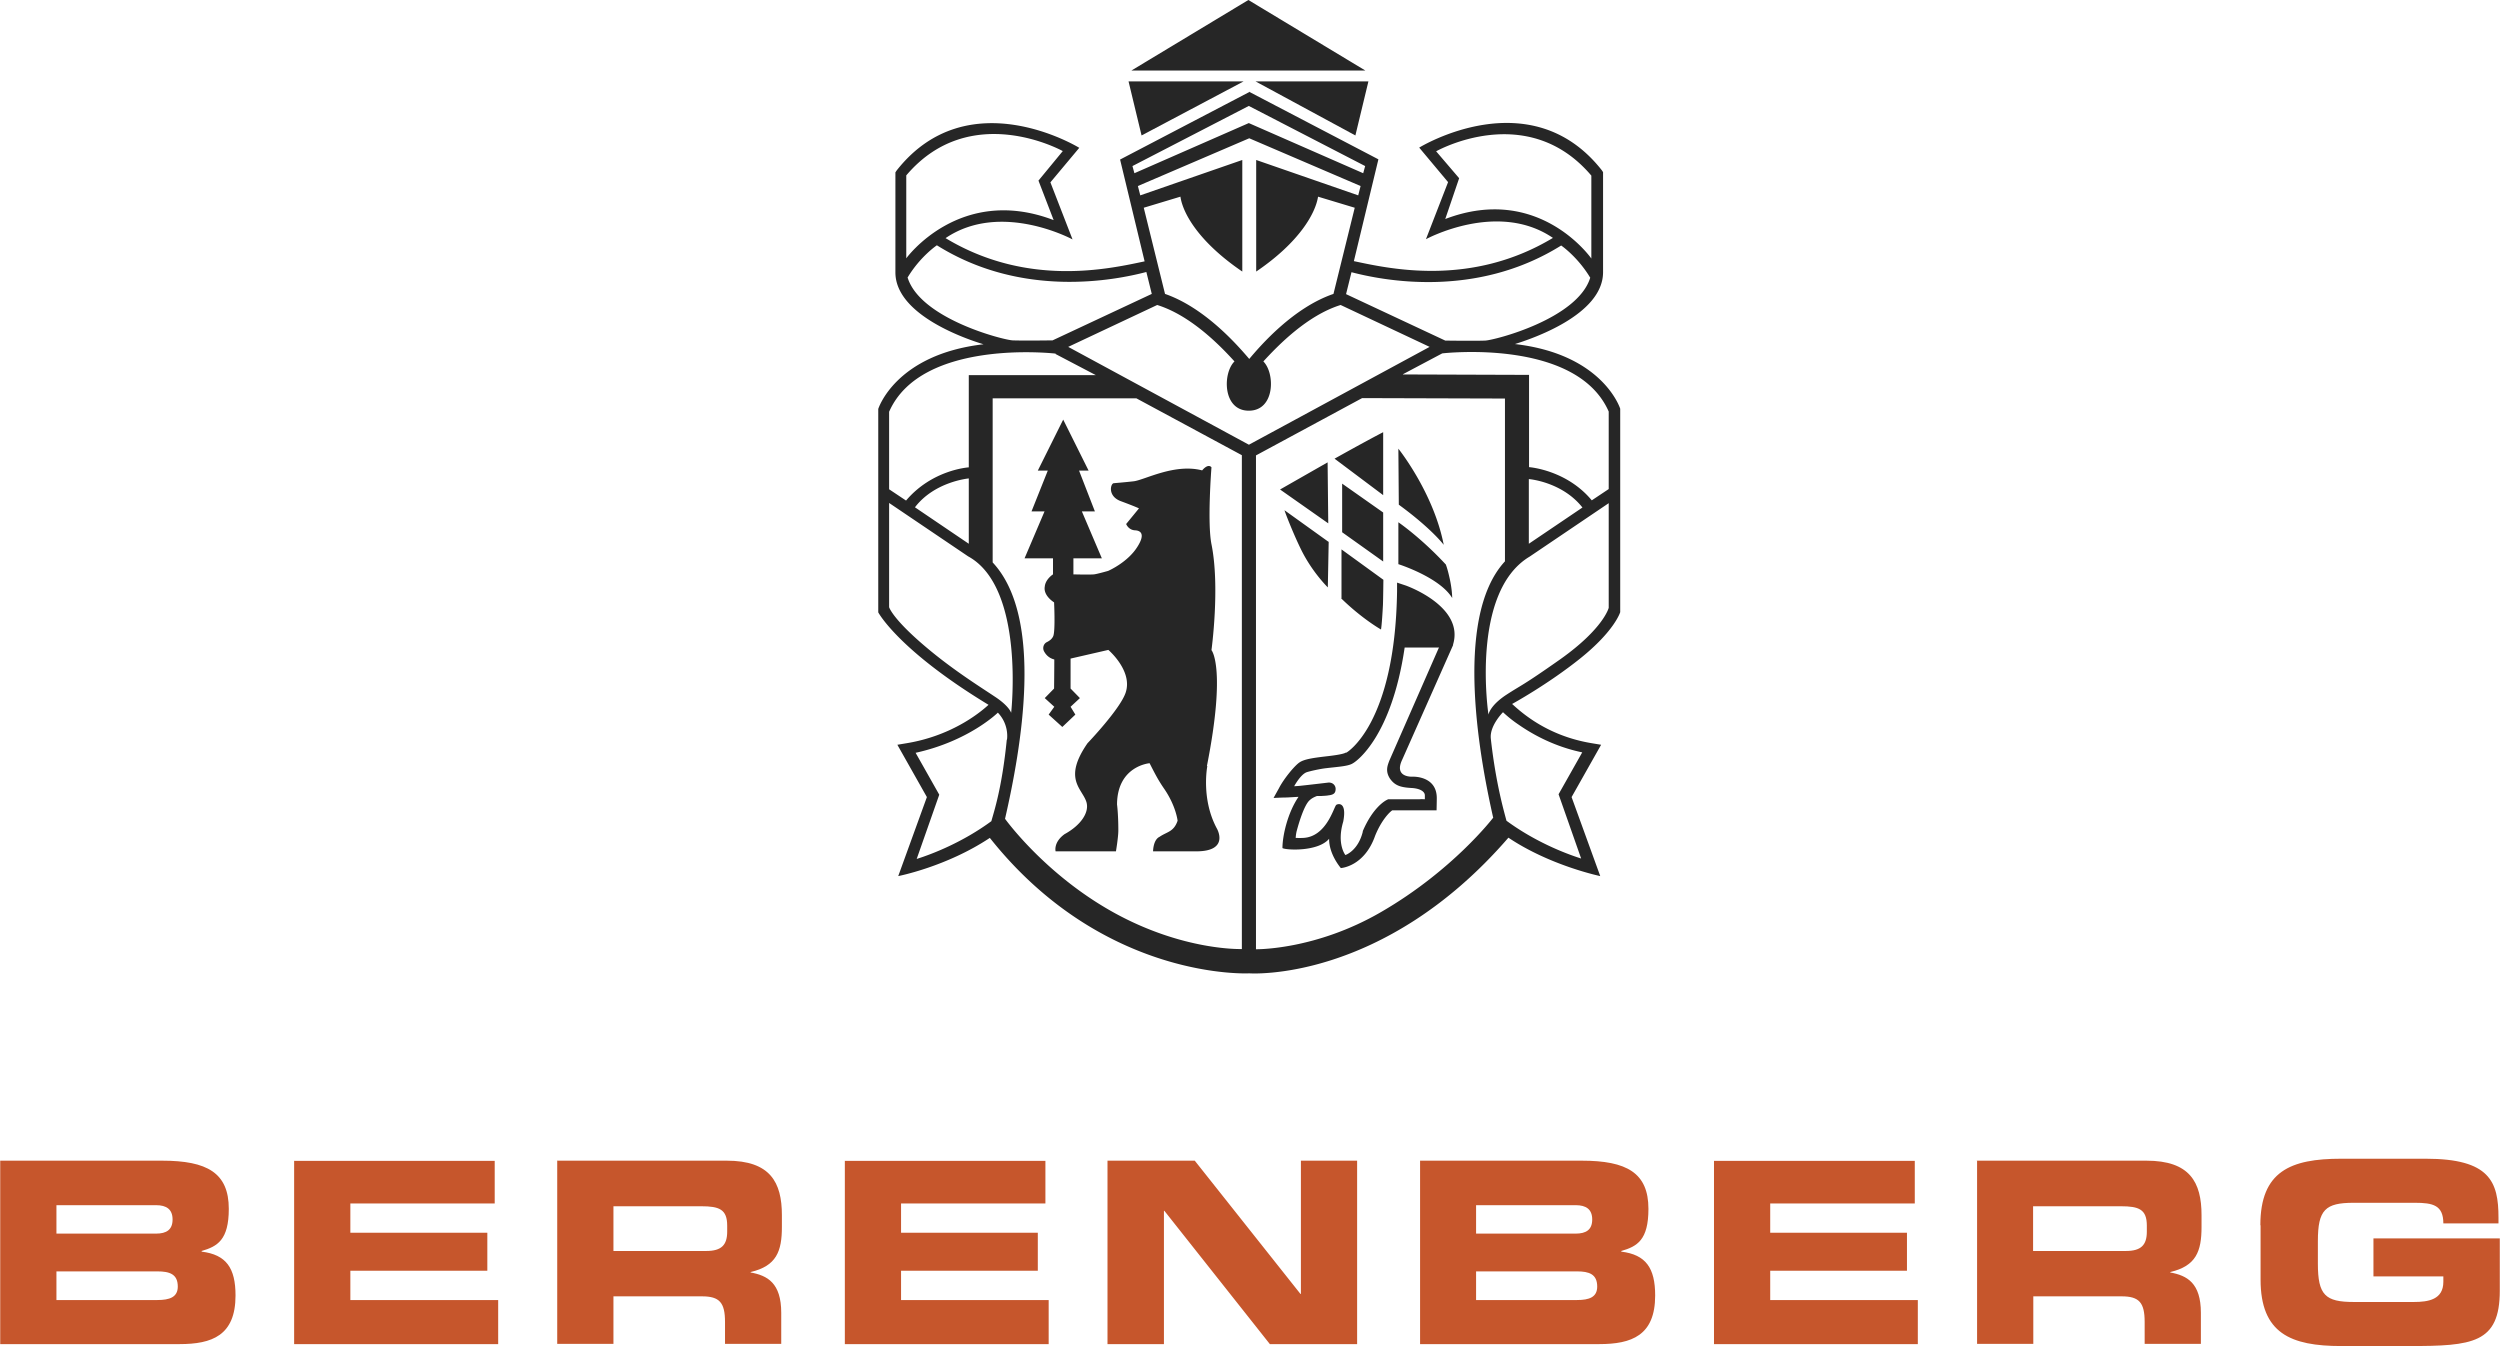
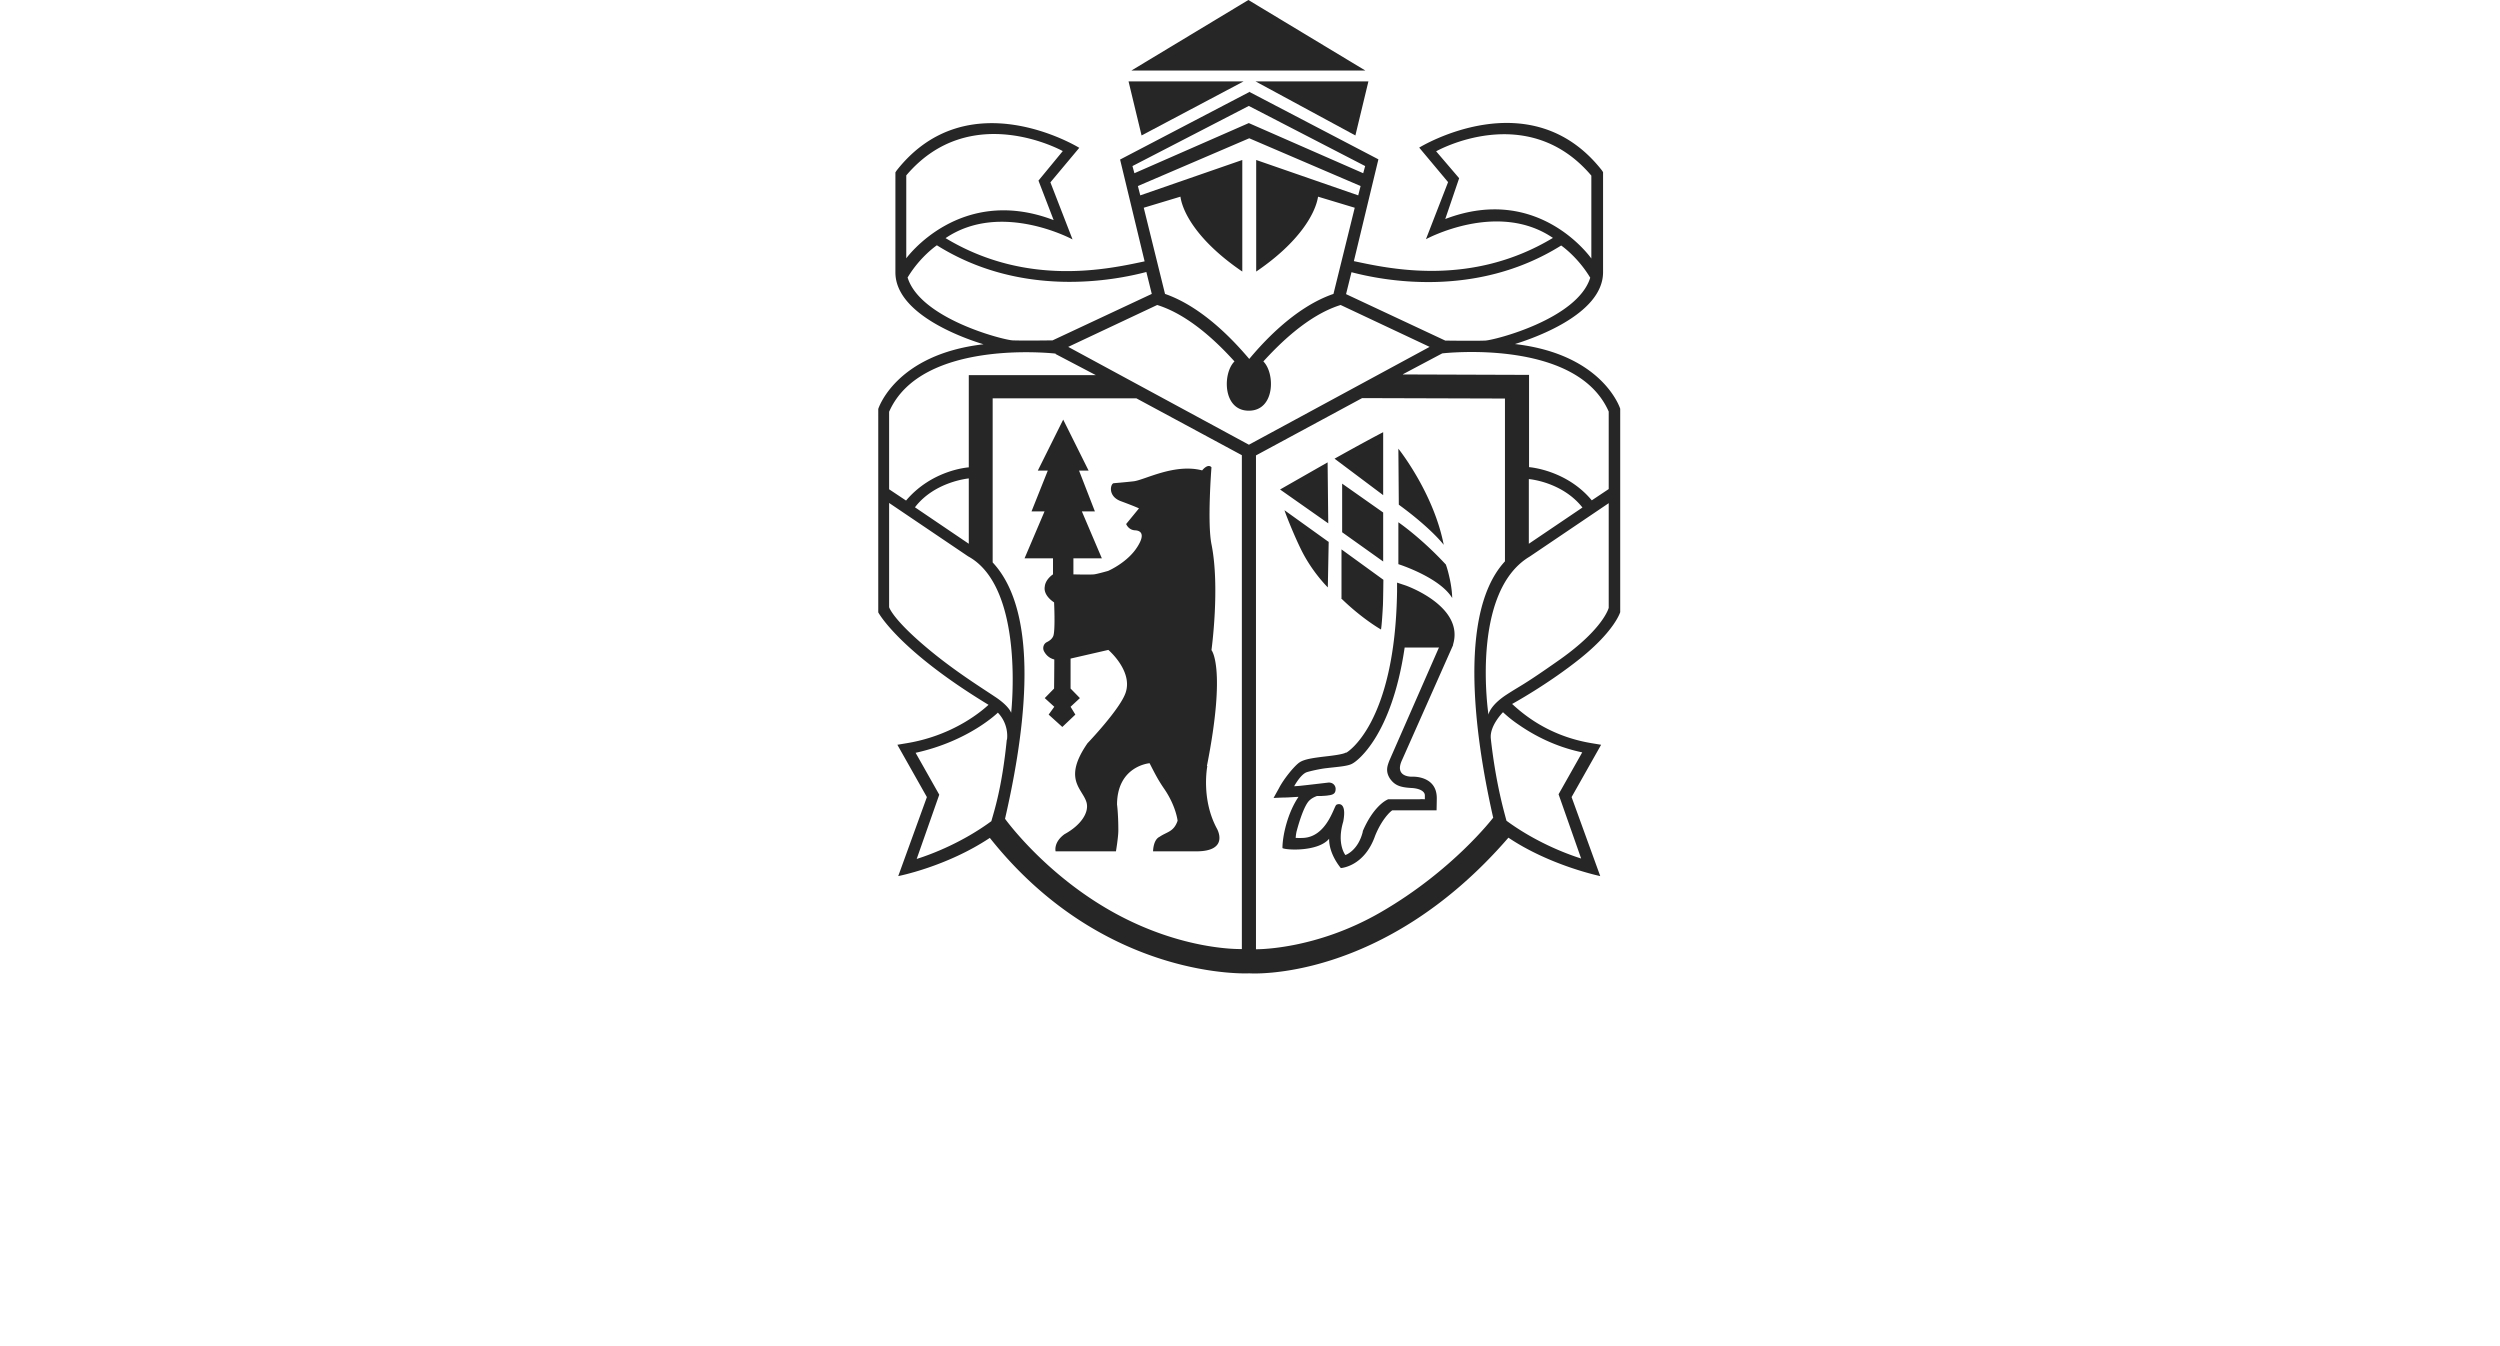
<svg xmlns="http://www.w3.org/2000/svg" id="Layer_1" data-name="Layer 1" viewBox="0.42 0 115.17 62.03">
  <defs>
    <style>.cls-1{fill:#262626;stroke-width:0}</style>
  </defs>
-   <path fill="#c6562c" stroke-width="0" d="M.43 53.47h7.46c2.07 0 3.07.56 3.07 2.22 0 1.44-.53 1.73-1.25 1.94v.03c1.13.14 1.56.75 1.56 2.02 0 1.85-1.09 2.24-2.58 2.24H.43v-8.45Zm2.59 3.36h4.59c.48 0 .76-.18.76-.65s-.28-.66-.76-.66H3.02v1.31Zm0 3.06h4.65c.56 0 .94-.13.94-.62 0-.57-.37-.7-.94-.7H3.02v1.32Zm10.95-6.42v8.45h9.4v-2.03h-6.81v-1.35h6.31v-1.75h-6.31v-1.35h6.65v-1.96h-9.25Zm12.11 0h7.82c2 0 2.54.99 2.54 2.51v.54c0 1.13-.25 1.8-1.44 2.08v.02c.77.14 1.41.48 1.41 1.86v1.43h-2.59V60.9c0-.89-.25-1.18-1.06-1.18h-4.08v2.19h-2.59v-8.45h-.01Zm2.6 4.16h4.28c.7 0 .96-.28.96-.89v-.28c0-.75-.37-.89-1.19-.89h-4.05v2.06Zm10.66-4.16v8.45h9.39v-2.03h-6.8v-1.35h6.3v-1.75h-6.3v-1.35h6.65v-1.96h-9.25Zm21.01 0v6.14h-.02l-4.87-6.14h-4.02v8.45h2.6v-6.14h.02l4.86 6.14h4.02v-8.45h-2.59Zm5.48 0h7.46c2.07 0 3.07.56 3.07 2.22 0 1.44-.52 1.73-1.25 1.94v.03c1.13.14 1.56.75 1.56 2.02 0 1.85-1.09 2.24-2.58 2.24h-8.25v-8.45Zm2.59 3.36h4.59c.48 0 .76-.18.76-.65s-.28-.66-.76-.66h-4.59v1.31Zm0 3.06h4.65c.56 0 .93-.13.93-.62 0-.57-.37-.7-.93-.7h-4.65v1.32Zm10.96-6.42v8.45h9.39v-2.03h-6.8v-1.35h6.3v-1.75h-6.3v-1.35h6.66v-1.96h-9.25Zm12.1 0h7.82c2 0 2.54.99 2.54 2.51v.54c0 1.13-.25 1.8-1.44 2.08v.02c.77.14 1.41.48 1.41 1.86v1.43h-2.59V60.9c0-.89-.25-1.18-1.06-1.18h-4.07v2.19H91.5v-8.45h-.01Zm2.6 4.16h4.28c.7 0 .96-.28.96-.89v-.28c0-.75-.37-.89-1.19-.89h-4.05v2.06Zm10.47-1.19c0-2.48 1.39-3.06 3.72-3.06h3.9c2.95 0 3.35 1.06 3.35 2.71v.27h-2.54c0-.84-.48-.95-1.31-.95h-2.82c-1.31 0-1.65.32-1.65 1.76v1.05c0 1.44.34 1.76 1.65 1.76h2.77c.67 0 1.36-.11 1.36-.93v-.25h-3.22v-1.75h5.82v2.41c0 2.43-1.26 2.55-4.18 2.55h-3.12c-2.34 0-3.72-.59-3.72-3.06v-2.5Z" />
  <path d="M57.72 3.75h-5.31l.6 2.49 4.7-2.49Zm.54 0h5.2l-.6 2.49-4.6-2.49Z" class="cls-1" />
  <path d="m64.13 25.86-1.88-1.34v-2.24l1.89 1.33v2.26Zm2.8-.76c-.47-2.41-2.09-4.43-2.09-4.43l.02 2.58c1.52 1.11 2.07 1.85 2.07 1.85Zm-2.79-2.29v-2.9c-.85.44-2.24 1.22-2.24 1.22l2.24 1.68Zm-2.56-1.51-2.19 1.25 2.22 1.56-.03-2.81Zm5.44 4.7c-1.15-1.24-2.18-1.94-2.18-1.94v1.93s1.9.6 2.48 1.56c0 0 0-.41-.13-.96-.09-.41-.17-.6-.17-.6Zm-4.82 1.56c.97.95 1.84 1.44 1.84 1.44s.04-.18.09-1.14c.01-.27.02-1.15.02-1.15l-1.93-1.4v2.25h-.01Zm-.58-2.6-2.02-1.45c-.05-.08.37 1.02.76 1.81.51 1.04 1.23 1.74 1.23 1.74l.04-2.11Zm3.55 2.01c.12.04 2.71.99 2.19 2.72v.03l-2.34 5.27c-.41.85.48.79.48.79s1.11-.05 1.11.99c0 .11-.01.56-.01.56h-2.04c-.11.07-.49.43-.79 1.17-.5 1.43-1.58 1.49-1.58 1.49s-.55-.63-.54-1.35c-.5.6-1.97.53-2.15.43 0-.57.24-1.63.74-2.36-.11 0-.47.03-.63.03-.12 0-.52.02-.52.02l.25-.45c.22-.43.72-1.04.95-1.19.21-.14.58-.2 1.17-.27.36-.04.83-.1.96-.18h.03s2.24-1.28 2.33-7.43v-.4l.39.13Zm1.55 2.86h-1.59c-.6 4.09-2.2 5.23-2.38 5.33-.21.14-.66.16-1.25.23-.33.04-.74.14-.87.18-.29.09-.59.65-.59.65s.22-.01.37-.03c.21-.02 1.22-.14 1.22-.14.23 0 .32.17.32.29 0 .2-.09.27-.32.3h-.01c-.09.02-.2.02-.33.03h-.2c-.1.04-.26.1-.39.25-.2.24-.4.83-.54 1.35-.04.14-.05.33-.05.33s.19.01.36 0c1.04-.06 1.38-1.36 1.5-1.51.03-.05.52-.23.33.76-.31 1.04.1 1.54.1 1.54s.58-.19.8-1.07v-.03c.48-1.12 1.05-1.41 1.11-1.44l.06-.03h1.45c.07-.01.24 0 .24 0v-.18c0-.17-.21-.32-.63-.34-.51-.03-.75-.12-.97-.42-.24-.36-.11-.63-.04-.83l2.28-5.2Zm-10.7 5.46c.9-4.55.21-5.34.21-5.34s.4-2.9 0-4.88c-.2-1 0-3.54 0-3.54s-.13-.21-.43.14c-1.26-.33-2.63.43-3.14.5-.33.04-.93.09-.93.09-.15.01-.3.6.33.83.7.26.83.33.83.33l-.59.72s.1.27.4.29c.3.01.47.2.13.74-.45.74-1.36 1.13-1.36 1.13s-.49.14-.65.16c-.21.02-.95 0-.95 0v-.74h1.31l-.92-2.16h.6l-.73-1.88h.44l-1.17-2.35-1.17 2.35h.46l-.75 1.88h.6l-.92 2.16h1.31v.74s-.35.22-.38.57c-.07.42.43.72.43.72s.06 1.23-.03 1.53c-.05.15-.18.24-.3.3-.15.07-.21.26-.14.41.08.16.23.33.48.39 0 .43-.01 1.34-.01 1.34l-.43.44.44.4-.26.36.63.57.6-.57-.22-.36.43-.4-.43-.44v-1.38l1.74-.4s1.13.96.8 1.96c-.24.75-1.76 2.34-1.76 2.34-1.13 1.63-.27 2.07-.06 2.68.17.48-.23 1.09-1 1.51-.52.38-.41.79-.41.79h2.78s.11-.65.11-.96c0-.77-.06-1.2-.06-1.2.01-1.78 1.5-1.9 1.5-1.9.27.53.4.78.66 1.16.56.81.63 1.49.63 1.49-.18.52-.48.5-.83.74-.3.14-.3.67-.3.67h1.99c1.56 0 .95-1.05.95-1.05-.74-1.37-.44-2.88-.44-2.88ZM49.38 6.96s-4.25-2.37-7.21 1.12v3.82s2.47-3.41 6.79-1.76l-.7-1.82 1.12-1.36Zm-7.15 5.82c.58 1.9 4.4 2.88 4.84 2.9.51.02 1.84 0 1.84 0l4.57-2.14-.25-1.01c-1.41.37-5.71 1.24-9.65-1.23 0 0-.76.51-1.34 1.47Zm6.82 3.51s-6.18-.72-7.67 2.68v3.57l.78.52c1.21-1.43 2.89-1.53 2.89-1.53v-4.25h5.85l-1.85-.97Zm-4 5.75s-1.57.14-2.48 1.33l2.48 1.68v-3.01Zm1.76 12.03s.12-.67-.42-1.24c0 0-1.33 1.31-3.79 1.85l1.09 1.93-1.04 2.96c.73-.23 2.12-.77 3.44-1.74.12-.44.49-1.53.71-3.75Zm.19-1.21s.66-5.79-1.98-7.23l-3.64-2.46v4.8s.16.6 2.05 2.13c1.14.92 2.25 1.61 2.8 1.98.71.46.78.78.78.78Zm4.73 9.18c3.22 1.78 5.9 1.68 5.9 1.68V20.97l-4.86-2.62h-6.62v7.56c2.39 2.56 1.31 8.58.57 11.81 0 0 1.83 2.56 5.01 4.32Zm6.22-37.82 5.97 3.12-1.13 4.69c1.61.34 5.38 1.21 9.17-1.07-2.55-1.74-5.85.06-5.85.06l1.02-2.63L65.8 6.8s5.11-3.15 8.41 1.04l.06.09v4.61c0 1.99-3.36 3.09-4.06 3.31 4.07.47 4.85 2.98 4.85 2.98v9.37s-.25.86-1.85 2.14c-1.5 1.2-3.13 2.09-3.13 2.09.48.44 1.66 1.48 3.68 1.81l.42.07-1.36 2.41 1.32 3.64s-2.31-.48-4.23-1.77c-5.8 6.7-11.94 6.25-11.94 6.25s-6.71.36-11.95-6.24c-2 1.33-4.22 1.76-4.22 1.76l1.32-3.64-1.36-2.41.42-.07c2.01-.33 3.3-1.33 3.78-1.77-4.17-2.53-5.08-4.26-5.08-4.26v-9.37s.78-2.51 4.85-2.98c-.7-.21-4.06-1.32-4.06-3.31V7.94l.06-.09c3.3-4.19 8.41-1.04 8.41-1.04L48.81 8.4l1.02 2.63s-3.3-1.79-5.85-.06c3.78 2.28 7.56 1.41 9.17 1.07l-1.13-4.69 5.97-3.12Zm0 16.27 8.33-4.51-4.1-1.93c-1.54.48-2.88 1.86-3.56 2.6.55.55.54 2.27-.67 2.27s-1.21-1.73-.66-2.27c-.67-.74-2.02-2.12-3.56-2.6l-4.1 1.93 8.33 4.51Zm0-3.93c.56-.67 2.06-2.39 3.9-3.02l.98-3.97-1.69-.51c-.12.77-.86 2.1-2.85 3.45V7.37L62.99 9l.11-.43-5.13-2.2-5.13 2.2.11.43 4.7-1.63v5.14c-2-1.36-2.74-2.68-2.85-3.45l-1.69.51.98 3.97c1.84.64 3.34 2.36 3.9 3.02Zm0-10.89 5.27 2.31.09-.33-5.36-2.77-5.36 2.77.09.33 5.27-2.31Zm9.69 2.54L67 10.09c4.32-1.65 6.73 1.82 6.73 1.82V8.09c-2.96-3.49-7.15-1.12-7.15-1.12l1.06 1.24Zm6.03 4.57c-.58-.96-1.33-1.47-1.33-1.47-3.95 2.47-8.25 1.6-9.66 1.23l-.25 1.01L67 15.69s1.33.02 1.84 0c.44-.02 4.26-1 4.84-2.9Zm-8.62 4.47 5.81.02v4.25s1.72.12 2.89 1.53l.78-.52v-3.57c-1.49-3.4-7.67-2.68-7.67-2.68l-1.81.96Zm5.8 7.8 2.47-1.67c-.94-1.19-2.47-1.31-2.47-1.31v2.98Zm-1.75 8.99c.23 2.06.61 3.35.72 3.77 1.32.97 2.71 1.51 3.44 1.74l-1.04-2.96 1.09-1.93c-1.25-.26-2.25-.8-2.95-1.29a5.63 5.63 0 0 1-.7-.56s-.63.63-.56 1.22Zm5.43-6.05v-4.81l-3.64 2.46c-2.75 1.64-1.9 7.28-1.9 7.28s.06-.41.82-.91c.72-.47.73-.4 2.49-1.64 2-1.42 2.23-2.37 2.23-2.37Zm-5.32 9.69c-.52-2.31-1.92-9.16.54-11.82v-7.5l-6.58-.02-4.89 2.64v22.75s2.74.05 5.79-1.73c3.29-1.91 5.13-4.32 5.13-4.32ZM57.93 0l-5.39 3.25h10.78L57.93 0Z" class="cls-1" />
</svg>